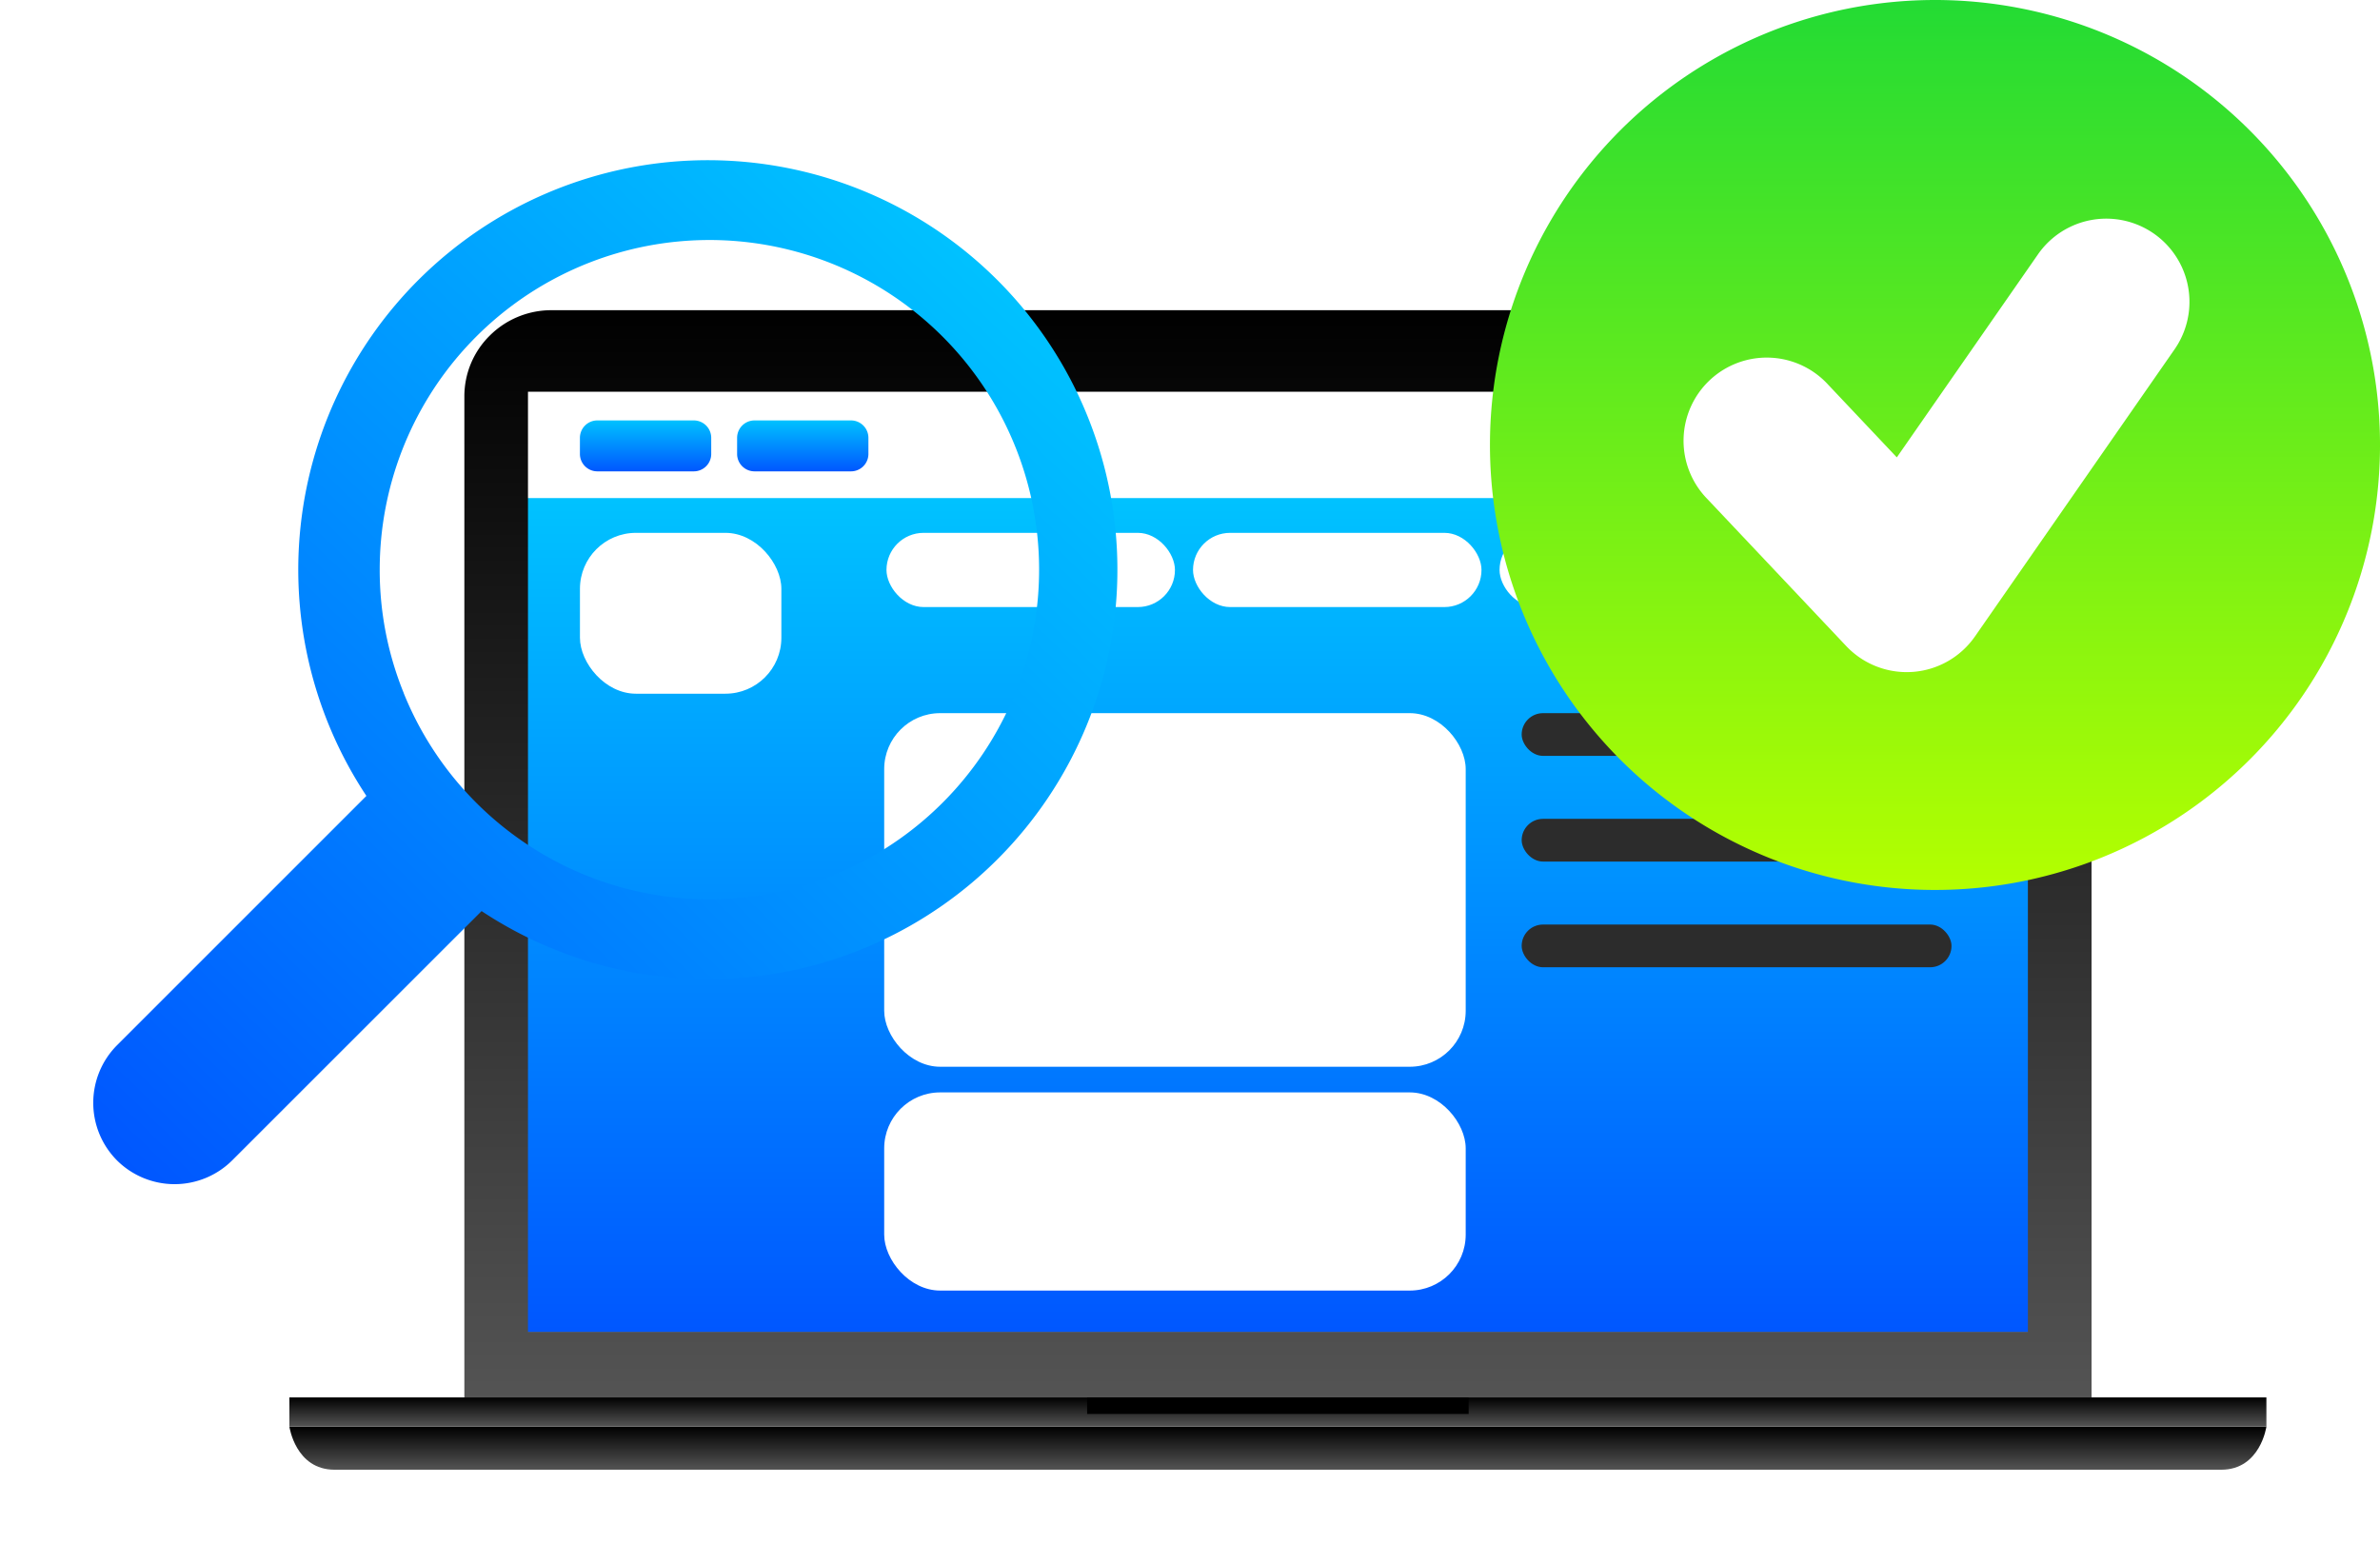
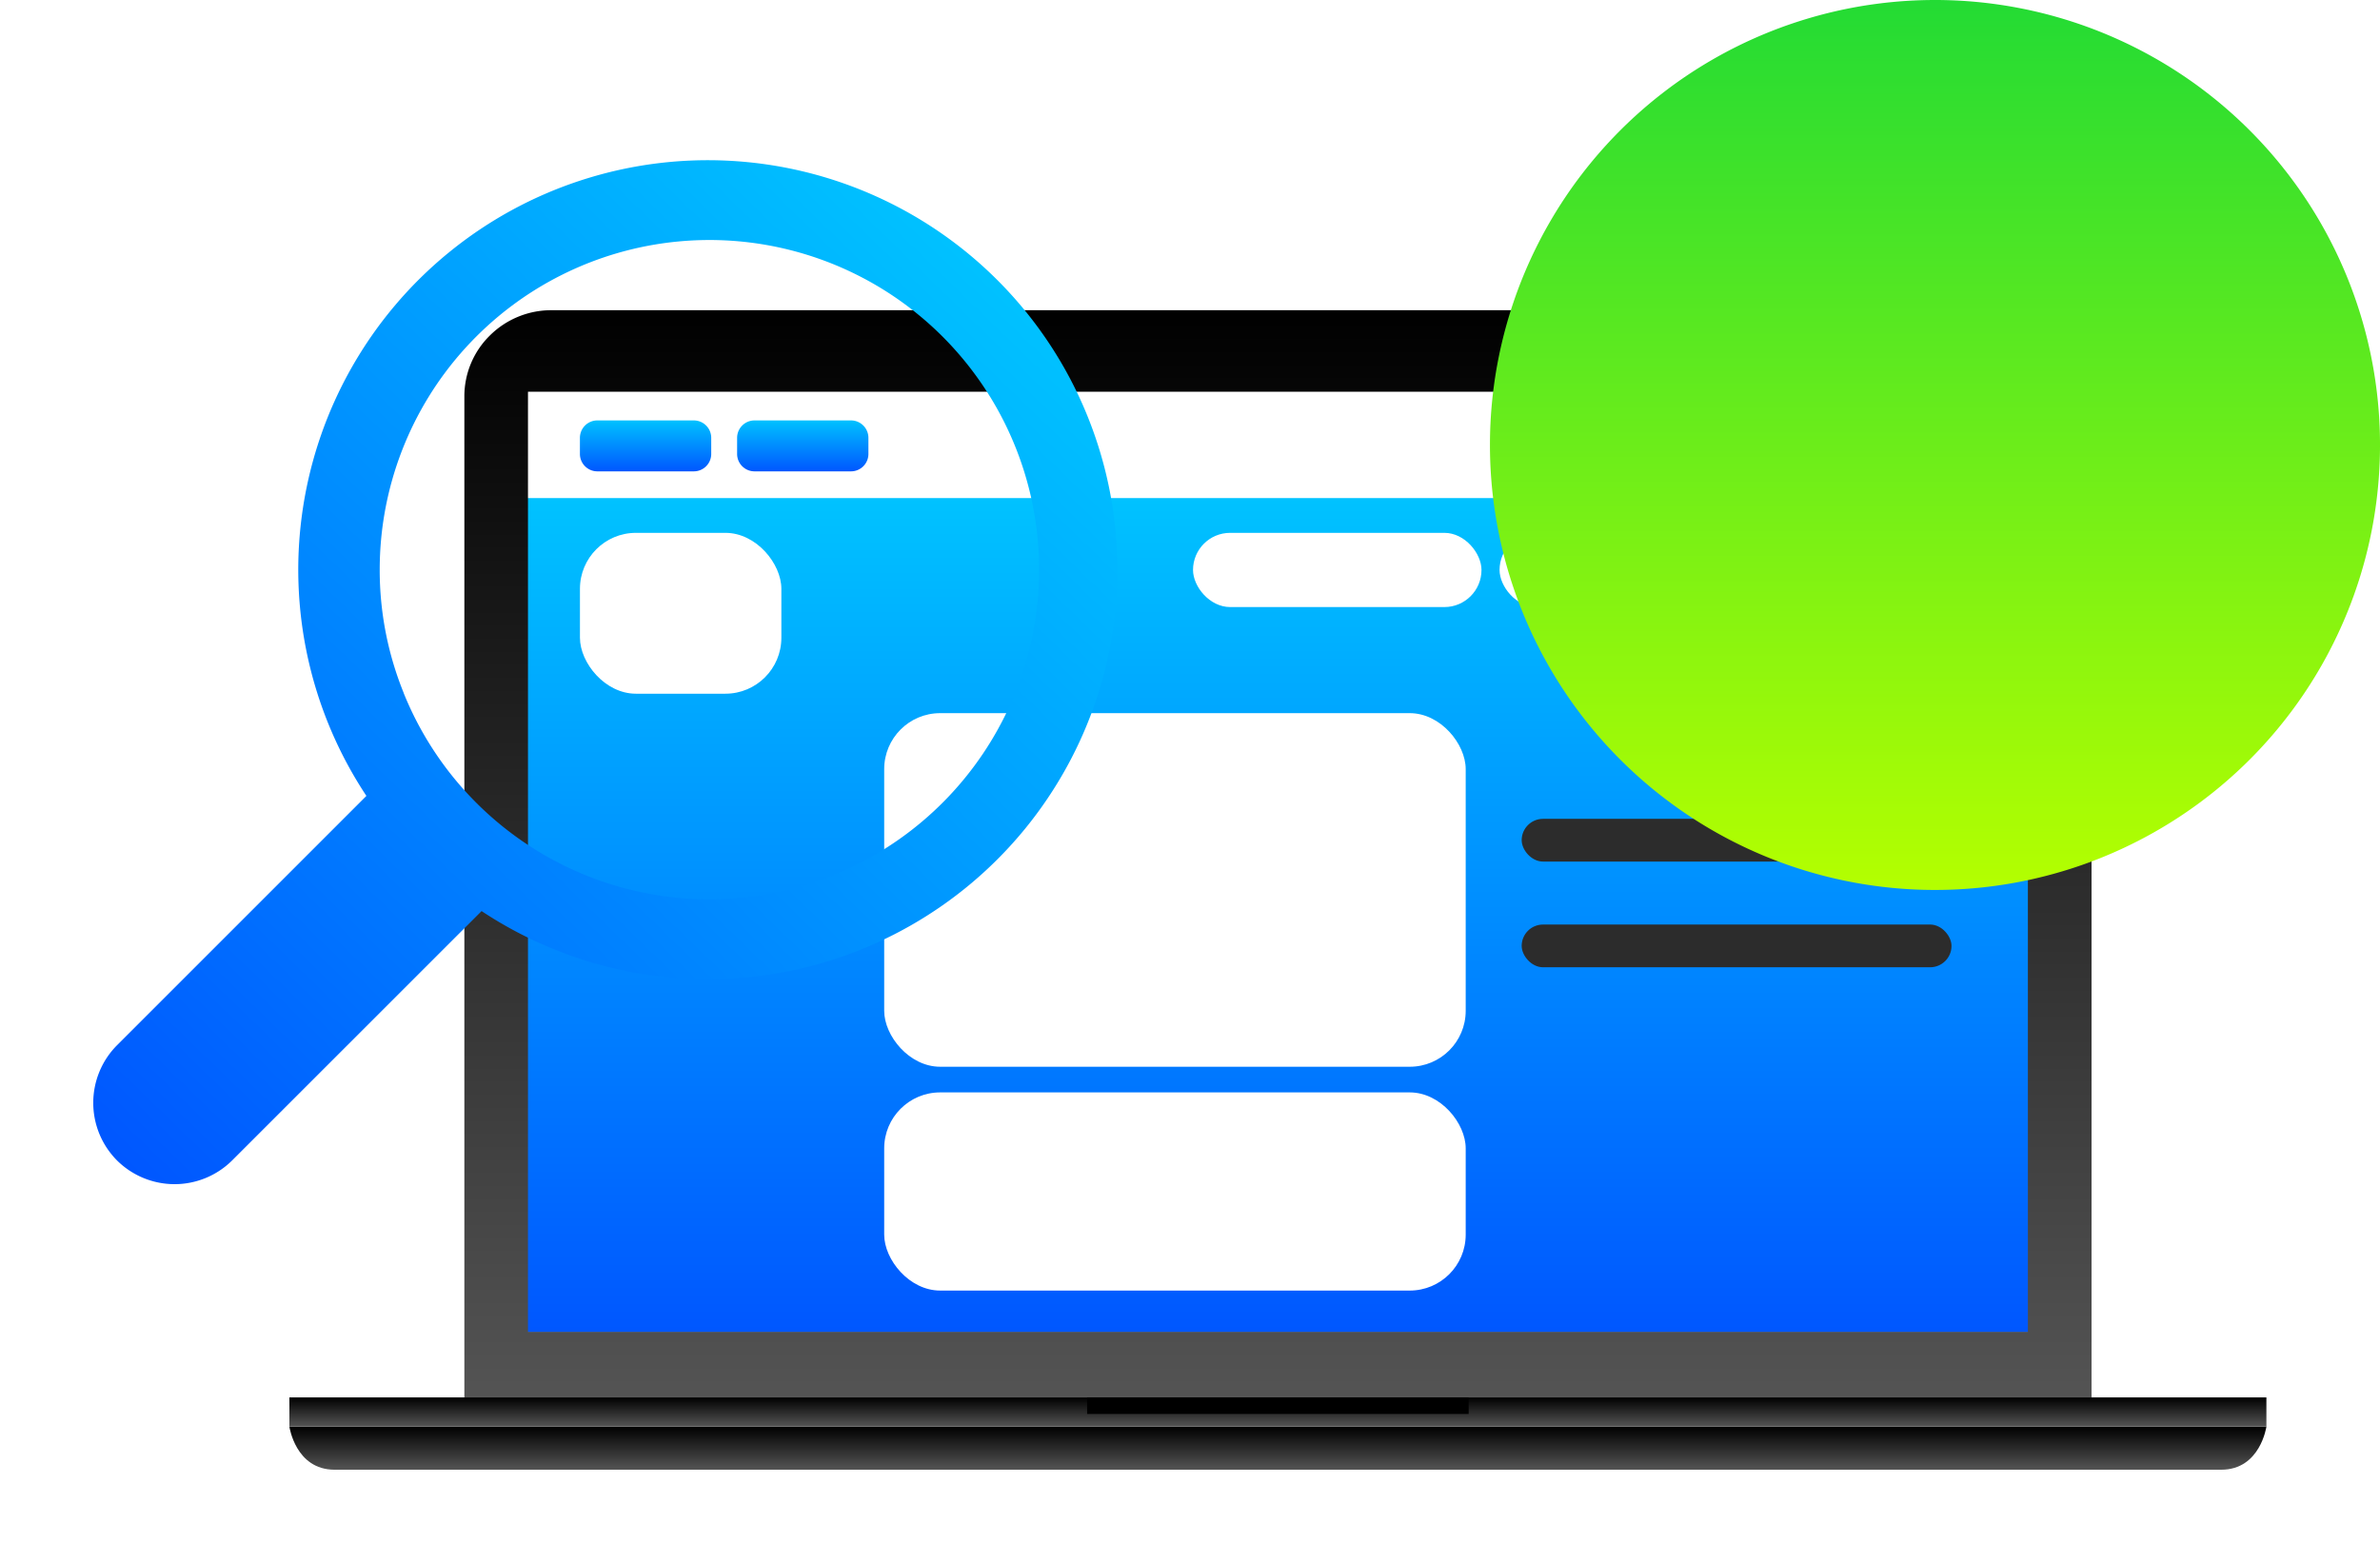
<svg xmlns="http://www.w3.org/2000/svg" xmlns:xlink="http://www.w3.org/1999/xlink" width="382.76" height="251.387" viewBox="0 0 382.76 251.387">
  <defs>
    <linearGradient id="linear-gradient" x1="0.5" x2="0.5" y2="1" gradientUnits="objectBoundingBox">
      <stop offset="0" stop-color="#00c2ff" />
      <stop offset="1" stop-color="#0057ff" />
    </linearGradient>
    <filter id="Rectangle_14384" x="77.073" y="72.605" width="257.772" height="149.196" filterUnits="userSpaceOnUse">
      <feOffset input="SourceAlpha" />
      <feGaussianBlur stdDeviation="2.5" result="blur" />
      <feFlood flood-opacity="0.161" />
      <feComposite operator="in" in2="blur" />
      <feComposite in="SourceGraphic" />
    </filter>
    <linearGradient id="linear-gradient-2" x1="0.5" x2="0.5" y2="1" gradientUnits="objectBoundingBox">
      <stop offset="0" />
      <stop offset="1" stop-color="#545454" />
    </linearGradient>
    <filter id="Subtraction_263" x="59.677" y="34.895" width="291.685" height="204.865" filterUnits="userSpaceOnUse">
      <feOffset input="SourceAlpha" />
      <feGaussianBlur stdDeviation="5" result="blur-2" />
      <feFlood flood-opacity="0.161" />
      <feComposite operator="in" in2="blur-2" />
      <feComposite in="SourceGraphic" />
    </filter>
    <filter id="Path_53688" x="31.54" y="214.45" width="347.951" height="36.937" filterUnits="userSpaceOnUse">
      <feOffset input="SourceAlpha" />
      <feGaussianBlur stdDeviation="5" result="blur-3" />
      <feFlood flood-opacity="0.161" />
      <feComposite operator="in" in2="blur-3" />
      <feComposite in="SourceGraphic" />
    </filter>
    <filter id="Path_53689" x="31.54" y="209.761" width="347.95" height="34.689" filterUnits="userSpaceOnUse">
      <feOffset input="SourceAlpha" />
      <feGaussianBlur stdDeviation="5" result="blur-4" />
      <feFlood flood-opacity="0.161" />
      <feComposite operator="in" in2="blur-4" />
      <feComposite in="SourceGraphic" />
    </filter>
    <filter id="Rectangle_14385" x="78.269" y="52.62" width="51.115" height="38.191" filterUnits="userSpaceOnUse">
      <feOffset input="SourceAlpha" />
      <feGaussianBlur stdDeviation="5" result="blur-5" />
      <feFlood flood-opacity="0.161" />
      <feComposite operator="in" in2="blur-5" />
      <feComposite in="SourceGraphic" />
    </filter>
    <filter id="Rectangle_14386" x="103.546" y="52.62" width="51.115" height="38.191" filterUnits="userSpaceOnUse">
      <feOffset input="SourceAlpha" />
      <feGaussianBlur stdDeviation="5" result="blur-6" />
      <feFlood flood-opacity="0.161" />
      <feComposite operator="in" in2="blur-6" />
      <feComposite in="SourceGraphic" />
    </filter>
    <linearGradient id="linear-gradient-7" x1="0.5" x2="0.5" y2="1" gradientUnits="objectBoundingBox">
      <stop offset="0" stop-color="#23db34" />
      <stop offset="1" stop-color="#b4ff00" />
    </linearGradient>
    <linearGradient id="linear-gradient-8" x1="0.102" y1="0.123" x2="0.979" y2="0.973" xlink:href="#linear-gradient" />
    <filter id="Path_84363" x="0" y="10.753" width="194.714" height="194.701" filterUnits="userSpaceOnUse">
      <feOffset input="SourceAlpha" />
      <feGaussianBlur stdDeviation="5" result="blur-7" />
      <feFlood flood-opacity="0.161" />
      <feComposite operator="in" in2="blur-7" />
      <feComposite in="SourceGraphic" />
    </filter>
  </defs>
  <g id="Group_82335" data-name="Group 82335" transform="translate(-1282.583 -626.307)">
    <g id="Group_80354" data-name="Group 80354" transform="translate(23562.918 10483.789)">
      <rect id="Rectangle_14409" data-name="Rectangle 14409" width="242.772" height="19.519" transform="translate(-22196.012 -9795.048)" fill="#fff" />
      <g transform="matrix(1, 0, 0, 1, -22280.34, -9857.48)" filter="url(#Rectangle_14384)">
        <rect id="Rectangle_14384-2" data-name="Rectangle 14384" width="242.772" height="134.196" transform="translate(84.57 80.11)" fill="url(#linear-gradient)" />
      </g>
      <g id="Group_27434" data-name="Group 27434" transform="translate(-22233.795 -9807.588)">
        <g transform="matrix(1, 0, 0, 1, -46.54, -49.89)" filter="url(#Subtraction_263)">
          <path id="Subtraction_263-2" data-name="Subtraction 263" d="M261.685,174.865H0V13.89A13.7,13.7,0,0,1,4.092,4.079,14.009,14.009,0,0,1,14,0H247.688A14.016,14.016,0,0,1,257.6,4.077a13.7,13.7,0,0,1,4.09,9.809V174.863h0v0ZM10.233,13.116h0V164.33H251.451V13.116Z" transform="translate(74.68 49.89)" fill="url(#linear-gradient-2)" />
        </g>
        <g transform="matrix(1, 0, 0, 1, -46.54, -49.89)" filter="url(#Path_53688)">
          <path id="Path_53688-2" data-name="Path 53688" d="M310.688,174.59H7.263C.97,174.59,0,167.653,0,167.653H317.951s-.967,6.937-7.262,6.937" transform="translate(46.54 61.8)" fill="url(#linear-gradient-2)" />
        </g>
        <g transform="matrix(1, 0, 0, 1, -46.54, -49.89)" filter="url(#Path_53689)">
          <path id="Path_53689-2" data-name="Path 53689" d="M0,0H317.95V4.689H0Z" transform="translate(46.54 224.76)" fill="url(#linear-gradient-2)" />
        </g>
        <g id="Group_27410" data-name="Group 27410" transform="translate(61.359 14.08)">
          <path id="Path_48649" data-name="Path 48649" d="M592.417,440.589l-86.057.222a7.773,7.773,0,0,0-7.784,7.717l.354,133.3a7.776,7.776,0,0,0,7.824,7.678l86.058-.223a7.774,7.774,0,0,0,7.784-7.717l-.354-133.3a7.774,7.774,0,0,0-7.8-7.677h-.021" transform="translate(-451.215 -440.589)" fill="none" />
          <path id="Path_48652" data-name="Path 48652" d="M511.3,450.08l76.591-.161c1.4,0,2.531.835,2.534,1.873l.176,54.2c0,1.038-1.126,1.881-2.522,1.884l-76.591.162c-1.4,0-2.531-.836-2.534-1.874l-.177-54.2c0-1.038,1.126-1.881,2.522-1.884" transform="translate(-508.779 -420.827)" fill="none" />
-           <path id="Path_48653" data-name="Path 48653" d="M511.3,450.08l76.591-.161c1.4,0,2.531.835,2.534,1.873l.176,54.2c0,1.038-1.126,1.881-2.522,1.884l-76.591.162c-1.4,0-2.531-.836-2.534-1.874l-.177-54.2c0-1.038,1.126-1.881,2.522-1.884" transform="translate(-395.573 -420.827)" fill="none" />
          <path id="Path_48651" data-name="Path 48651" d="M537.444,460.956c0,.184,0,.367.006.55-.19-.017-.381-.031-.575-.035a8.559,8.559,0,0,0-5.967,14.886,8.559,8.559,0,0,0,5.252,15.153h.03c-.024.23-.042.461-.046.695a8.56,8.56,0,0,0,15.328,5.443,8.562,8.562,0,0,0,15.572-4.706v-.012q.22.016.444.022a8.56,8.56,0,0,0,5.551-15.244,8.56,8.56,0,0,0-4.819-15.491c-.269-.006-.536,0-.8.02.017-.187.031-.376.034-.566a8.559,8.559,0,0,0-14.872-5.983,8.537,8.537,0,0,0-6.377-3.086l-.208,0a8.561,8.561,0,0,0-8.554,8.358" transform="translate(-453.926 -441.703)" fill="none" />
        </g>
        <rect id="Rectangle_14378" data-name="Rectangle 14378" width="61.359" height="2.66" transform="translate(128.296 174.867)" />
      </g>
      <g transform="matrix(1, 0, 0, 1, -22280.34, -9857.48)" filter="url(#Rectangle_14385)">
        <path id="Rectangle_14385-2" data-name="Rectangle 14385" d="M2.8,0H18.316a2.8,2.8,0,0,1,2.8,2.8V5.391a2.8,2.8,0,0,1-2.8,2.8H2.8A2.8,2.8,0,0,1,0,5.391V2.8A2.8,2.8,0,0,1,2.8,0Z" transform="translate(93.27 67.62)" fill="url(#linear-gradient)" />
      </g>
      <g transform="matrix(1, 0, 0, 1, -22280.34, -9857.48)" filter="url(#Rectangle_14386)">
        <path id="Rectangle_14386-2" data-name="Rectangle 14386" d="M2.8,0H18.316a2.8,2.8,0,0,1,2.8,2.8V5.391a2.8,2.8,0,0,1-2.8,2.8H2.8A2.8,2.8,0,0,1,0,5.391V2.8A2.8,2.8,0,0,1,2.8,0Z" transform="translate(118.55 67.62)" fill="url(#linear-gradient)" />
      </g>
      <rect id="Rectangle_20598" data-name="Rectangle 20598" width="93.519" height="56.872" rx="9" transform="translate(-22138.135 -9742.777)" fill="#fff" />
      <rect id="Rectangle_20603" data-name="Rectangle 20603" width="32.393" height="25.872" rx="9" transform="translate(-22187.066 -9771.777)" fill="#fff" />
-       <rect id="Rectangle_20604" data-name="Rectangle 20604" width="46.393" height="11.936" rx="5.968" transform="translate(-22137.768 -9771.777)" fill="#fff" />
      <rect id="Rectangle_20605" data-name="Rectangle 20605" width="46.393" height="11.936" rx="5.968" transform="translate(-22088.469 -9771.777)" fill="#fff" />
      <rect id="Rectangle_20606" data-name="Rectangle 20606" width="46.393" height="11.936" rx="5.968" transform="translate(-22039.17 -9771.777)" fill="#fff" />
      <rect id="Rectangle_20599" data-name="Rectangle 20599" width="93.519" height="31.872" rx="9" transform="translate(-22138.135 -9681.777)" fill="#fff" />
      <rect id="Rectangle_20600" data-name="Rectangle 20600" width="69.129" height="6.872" rx="3.436" transform="translate(-22035.615 -9708.777)" fill="#2c2c2c" />
      <rect id="Rectangle_20601" data-name="Rectangle 20601" width="69.129" height="6.872" rx="3.436" transform="translate(-22035.615 -9725.777)" fill="#2c2c2c" />
-       <rect id="Rectangle_20602" data-name="Rectangle 20602" width="69.129" height="6.872" rx="3.436" transform="translate(-22035.615 -9742.777)" fill="#2c2c2c" />
    </g>
    <g id="Group_82334" data-name="Group 82334">
      <path id="Path_84361" data-name="Path 84361" d="M71.57,0A71.571,71.571,0,1,1,0,71.571,71.57,71.57,0,0,1,71.57,0Z" transform="translate(1522.203 626.307)" fill="url(#linear-gradient-7)" />
    </g>
-     <path id="Path_84362" data-name="Path 84362" d="M71.256,112.815a13.378,13.378,0,0,1-9.722-4.192L39.2,84.97A13.377,13.377,0,1,1,58.644,66.6L69.672,78.275l22.7-32.654a13.378,13.378,0,1,1,21.97,15.272l-32.1,46.179a13.379,13.379,0,0,1-9.989,5.708C71.921,112.8,71.589,112.815,71.256,112.815Z" transform="translate(1517.965 621.597)" fill="#fff" />
    <g transform="matrix(1, 0, 0, 1, 1282.58, 626.31)" filter="url(#Path_84363)">
      <path id="Path_84363-2" data-name="Path 84363" d="M251.947,246.255a13.139,13.139,0,0,1-18.513,0l-40.113-40.114a65.868,65.868,0,1,1,18.527-18.524l40.1,40.111a13.138,13.138,0,0,1,0,18.527m-75.155-46.114A53.023,53.023,0,1,0,156.931,204a52.49,52.49,0,0,0,19.849-3.864Z" transform="translate(265.07 -65.31) rotate(90)" fill="url(#linear-gradient-8)" />
    </g>
  </g>
</svg>